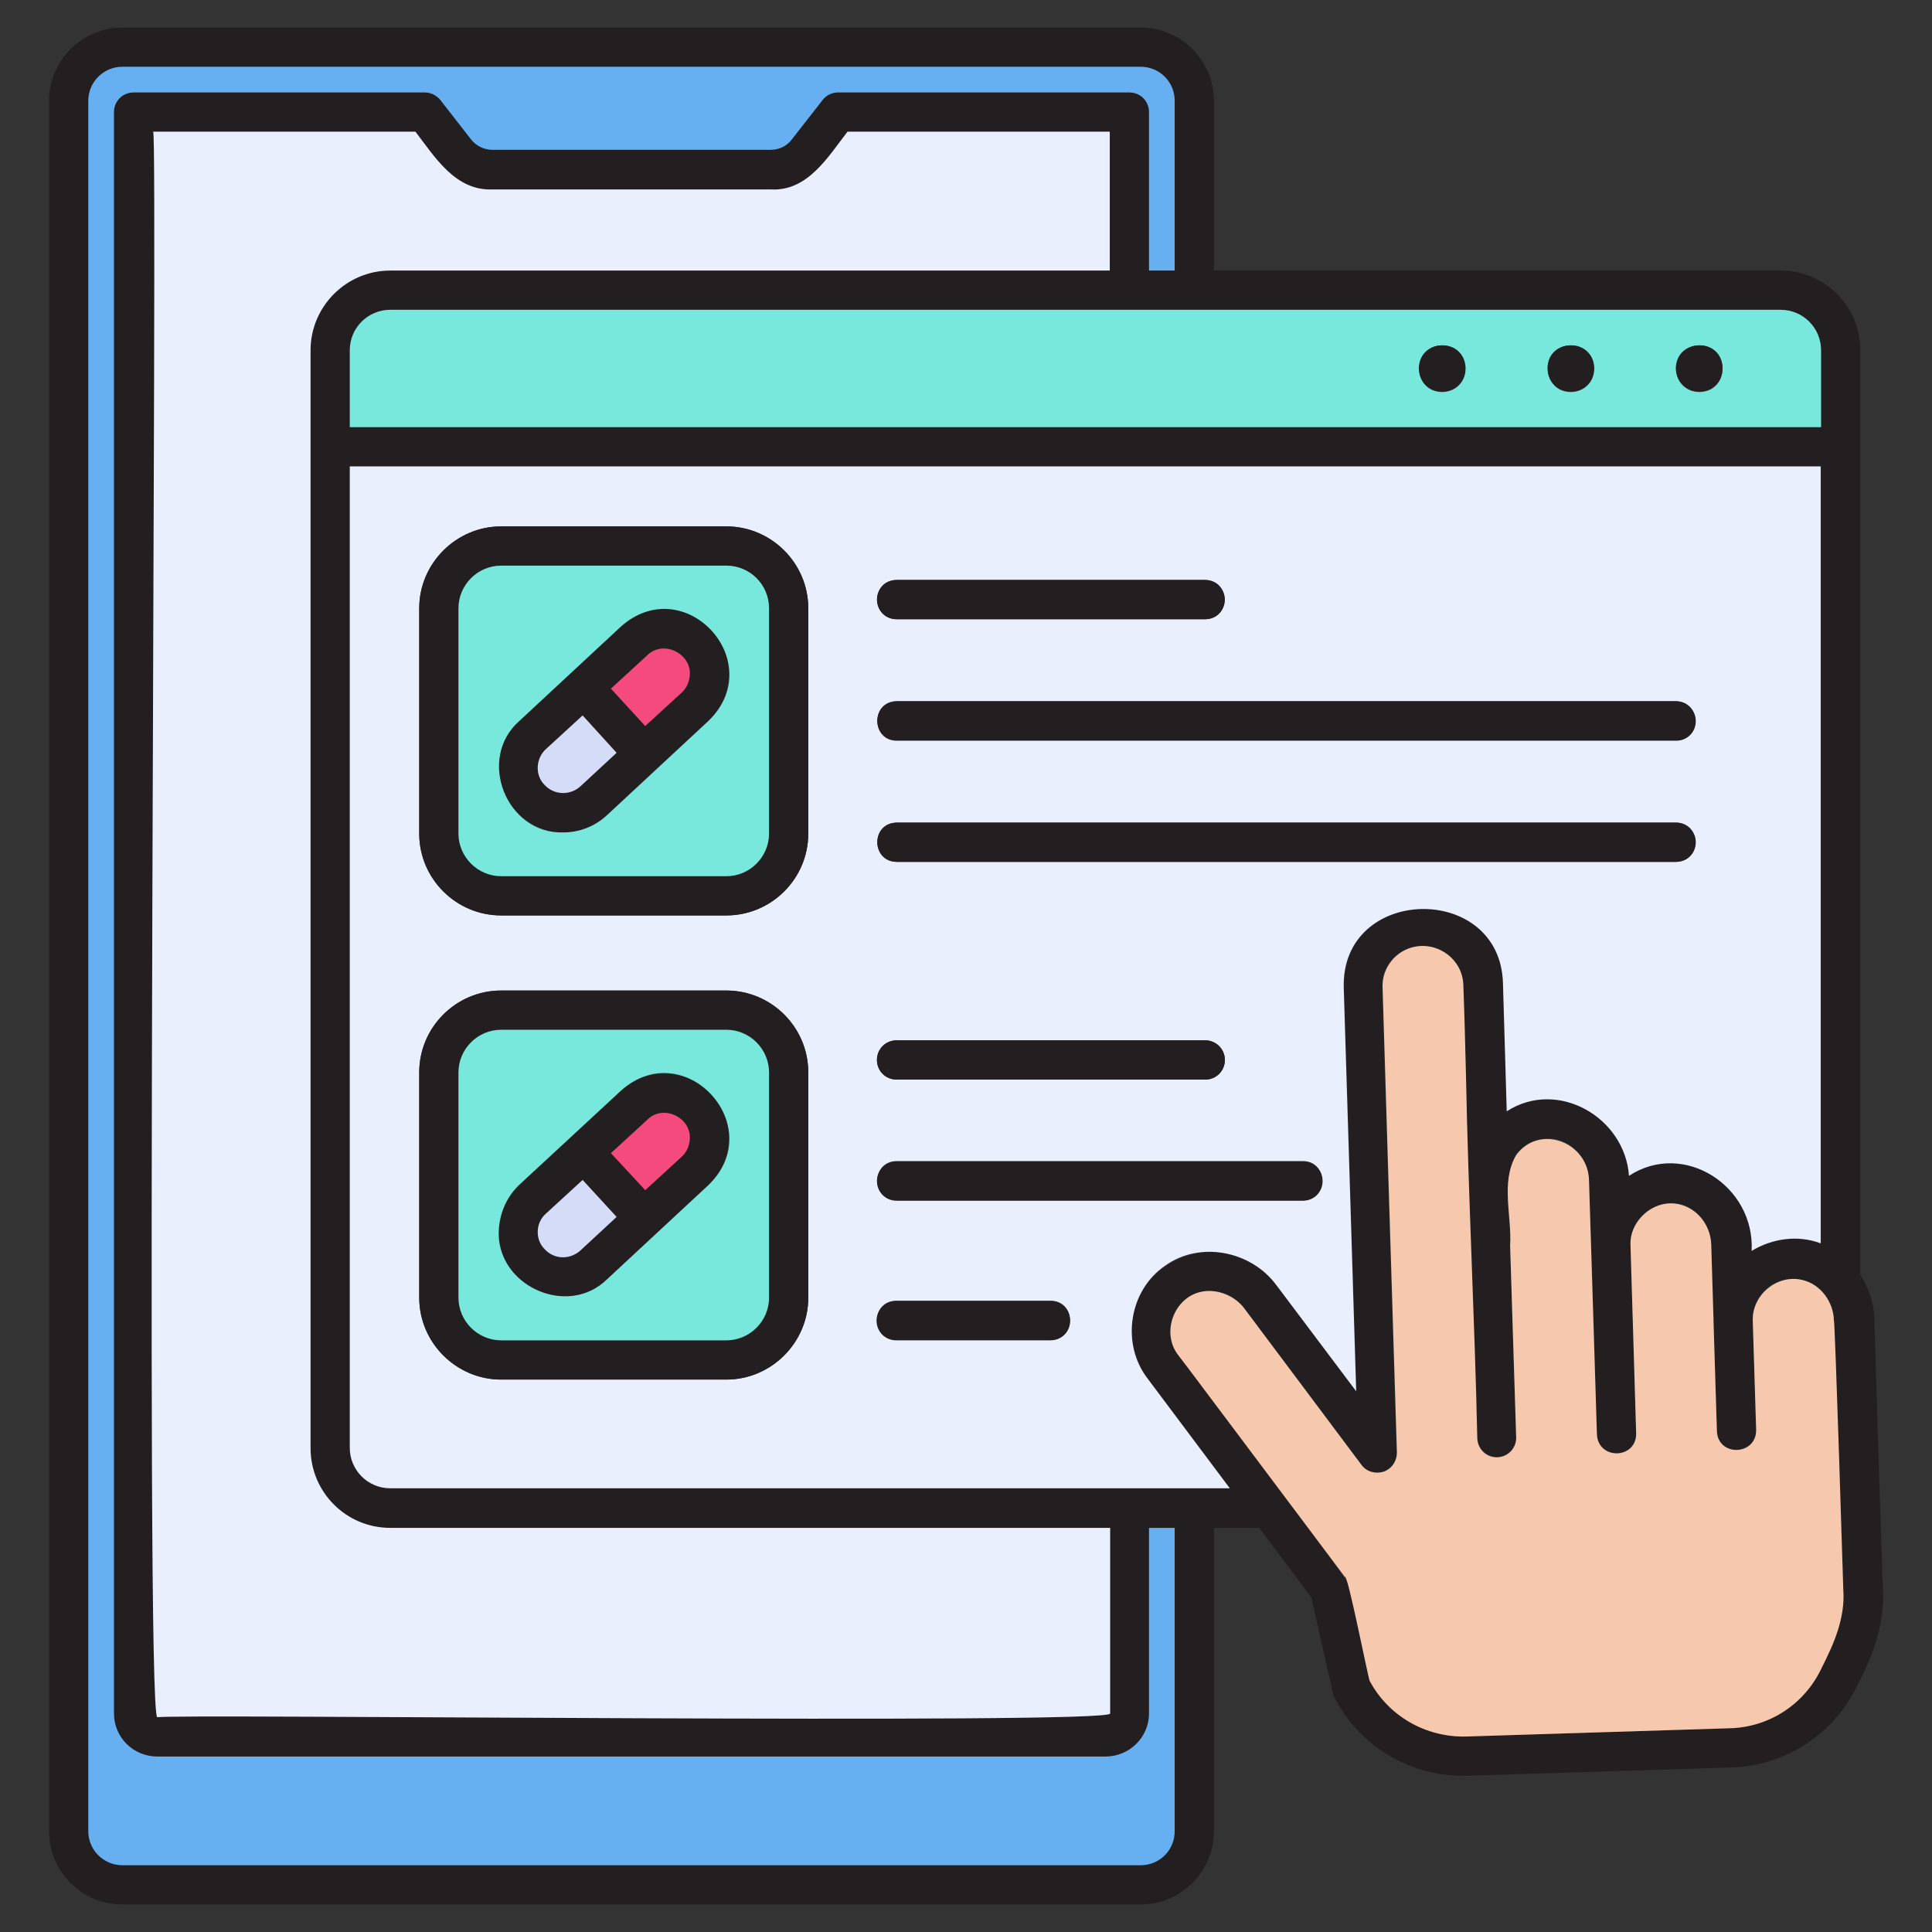
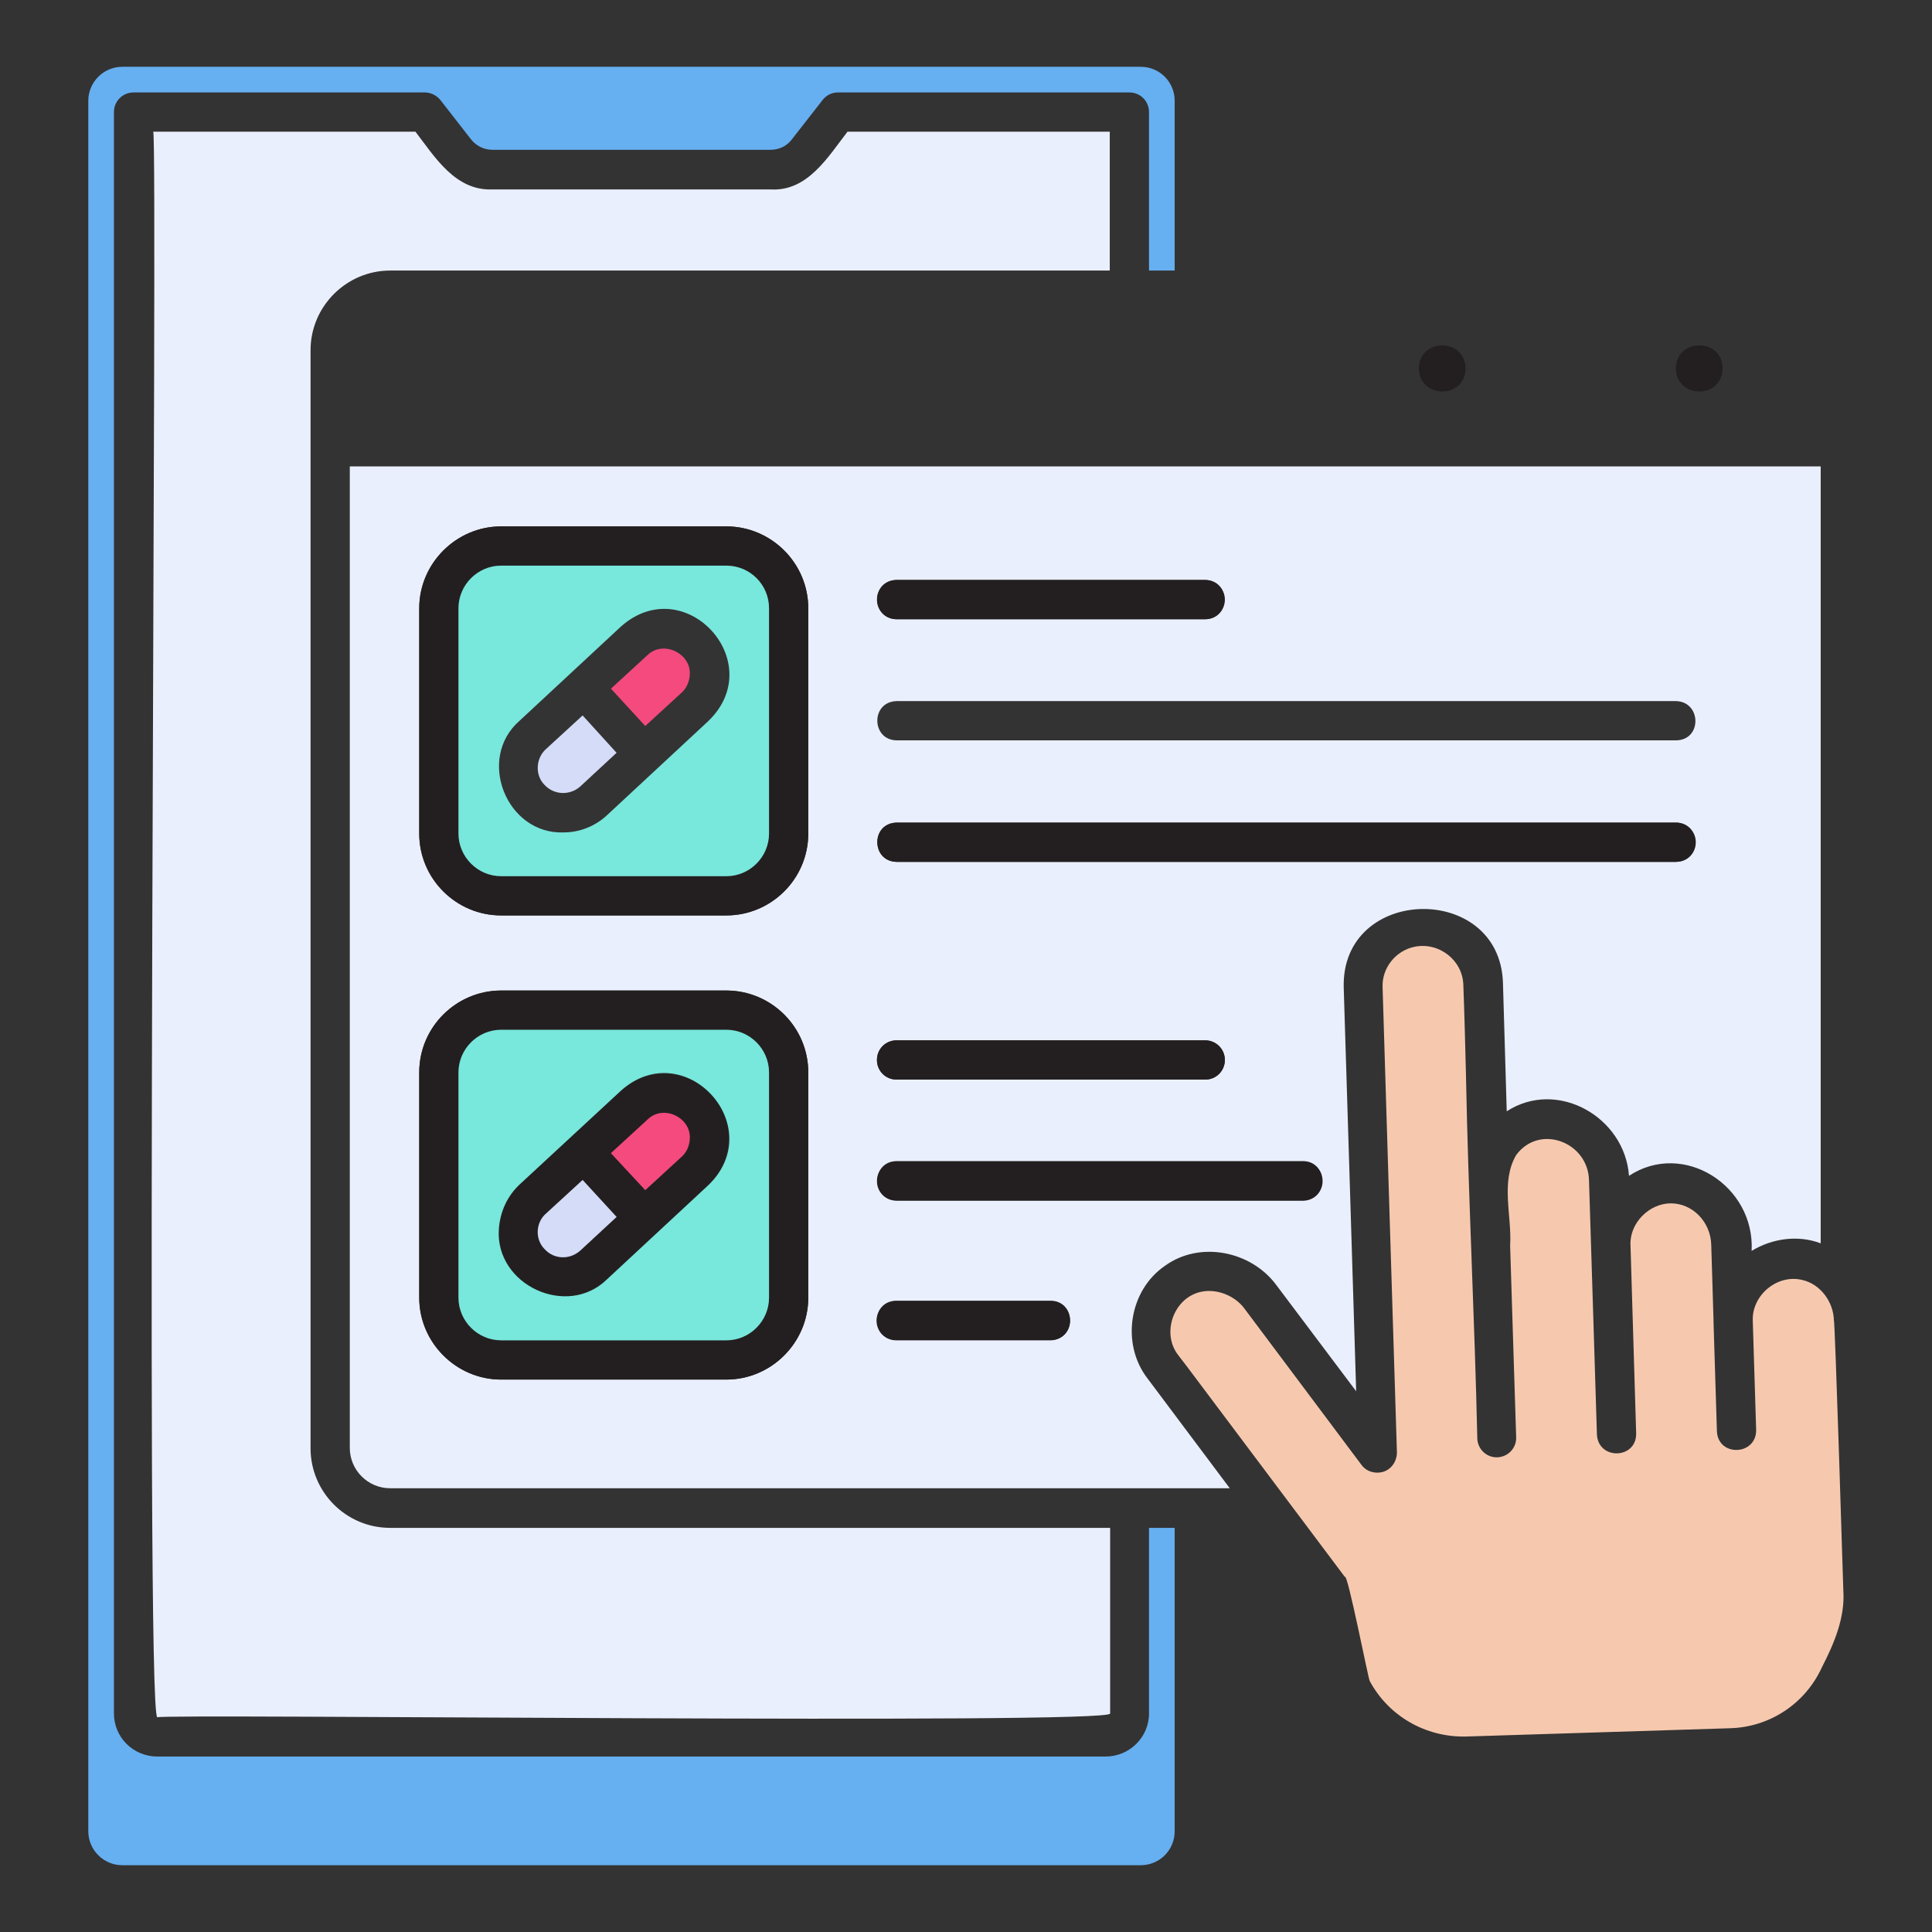
<svg xmlns="http://www.w3.org/2000/svg" id="Layer_1" viewBox="0 0 512 512">
  <rect x="0" y="0" width="512" height="512" fill="#333333" stroke="none" />
  <g>
-     <path d="m496.7 349.4c-.1-4.3-1.5-8.1-3.7-11.5v-219.5-25.6c0-11.6-9.4-21.1-21.1-21.1h-150.2v-45c0-10.6-8.7-19.4-19.4-19.4h-269.9c-10.6 0-19.4 8.7-19.4 19.4v458.6c0 10.7 8.7 19.4 19.4 19.4h269.9c10.7 0 19.4-8.7 19.4-19.4v-80.4h12l13.8 18.4 5.7 25.2c.1.4.2.8.4 1.2 6.6 13.2 20.5 21.3 35.2 20.9 0 0 70.1-2.2 70.1-2.2 14.5-.5 27.4-9 33.5-22.2 4.1-7.7 7.1-16.2 6.6-25.1-.1.1-2.3-71.7-2.3-71.7zm-24.8-267.3c5.9 0 10.7 4.8 10.7 10.7v20.4h-389.9v-20.4c0-5.9 4.8-10.7 10.7-10.7zm-368.5 322.8h190.8v49.2c.2 3-251.4 0-252.5 1-3.4.2.2-419.2-1.1-420.2h69.5c5.2 6.8 10.6 15.7 20.4 15.3h73.7c9.8.6 15.2-8.6 20.4-15.3h69.5v36.8h-190.7c-11.6 0-21.1 9.5-21.1 21.1v25.6 265.3c0 11.7 9.4 21.2 21.1 21.2zm207.9 80.4c0 5-4 9-9 9h-269.9c-4.9 0-9-4-9-9v-458.6c0-4.9 4-9 9-9h269.9c5 0 9 4 9 9v45h-6.8v-42c0-2.9-2.3-5.2-5.2-5.2h-77.2c-1.6 0-3.1.7-4.1 2l-8.2 10.5c-1.3 1.7-3.3 2.7-5.6 2.7h-73.7c-2.2 0-4.3-1-5.7-2.8l-8.1-10.4c-1-1.2-2.5-2-4.1-2h-77.2c-2.9 0-5.2 2.3-5.2 5.2v424.4c0 6.3 5.1 11.4 11.5 11.4h251.3c6.3 0 11.5-5.1 11.5-11.4v-49.2h6.8zm-207.9-90.8c-5.9 0-10.7-4.8-10.7-10.7v-260.2h389.9v205.9c-6-2.2-12.9-1.3-18.3 2 .9-17.2-18-29.3-32.5-19.9-1-15.6-18.9-25.8-32.4-17.1 0 0-1-33.9-1-34-.8-26.8-43-25.9-42.2 1.3.7 22.8 2.5 83.4 3.3 106.9-2.4-2.9-22.3-30.7-24.9-32-12-10.6-32.3-3.2-34.4 12.7-.8 5.6.6 11.4 4 16 0 0 21.8 29.1 21.8 29.1zm380.9 44.2c-4 11-13.8 19.1-25.8 19.3 0 0-70.1 2.2-70.1 2.2-10.6.2-20.4-5.4-25.4-14.7l-5.7-25.6c-.2-2-44.8-60.1-45-60.7-8.2-12.1 8.7-23.9 17.5-12.4 0 0 31 41.4 31 41.4 2.9 4 9.7 1.6 9.3-3.3 0 0-2.4-77.5-2.4-77.5l-1.4-45.8c0-14 20.5-14.7 21.4-.7.9 35.6 2.2 71.3 3.3 106.9 1.2 5.7-2.8 17.7 5.8 18.3 2.9-.1 5.1-2.5 5-5.3-.5-16.9-1.1-33.8-1.6-50.8.3-9.9-4.7-27.5 10.2-28.3 5.8-.1 10.5 5.3 10.7 11.1 0-.9.5 17.3.6 17.4 0 0 1.5 49.9 1.5 49.9.1 2.9 2.6 5.1 5.4 5 2.9-.1 5.1-2.5 5-5.3l-1.5-49.9c-.3-5.8 4.9-11.1 10.7-11.1s10.6 5 10.7 11.1l.6 19.8v.5s.9 29 .9 29c.3 6.8 10.4 6.5 10.4-.3 0 0-.9-29-.9-29.1.5-14.5 20.7-14.5 21.5 0 0 0 2.2 71.7 2.2 71.7.5 5.9-.9 11.7-3.9 17.2z" fill="#231f20" />
    <path d="m488.5 421.5c.5 7.1-2.4 14-5.7 20.4-4.4 9.6-13.8 15.8-24.3 16.1 0 0-70.1 2.2-70.1 2.2-10.6.2-20.4-5.4-25.4-14.7-.3-.1-5.9-28.9-6.6-27.6 0 0-41.8-55.7-41.8-55.7s-2.3-3-2.3-3c-4.7-5.9-1.2-15.5 6.2-16.9 4.1-.8 8.8 1.1 11.3 4.5 0 0 31 41.4 31 41.4 1.3 1.8 3.7 2.5 5.9 1.8 2.1-.7 3.5-2.8 3.5-5.1 0 0-2.4-77.5-2.4-77.5l-1.4-45.8c-.2-5.1 3.5-9.7 8.5-10.7 6.4-1.3 12.7 3.5 12.9 10.1.3 8 .5 16 .7 24 .6 32 2.3 64.1 3 96.2.1 2.9 2.5 5.1 5.3 5 2.9-.1 5.1-2.5 5-5.3-.5-16.9-1.1-33.8-1.6-50.8.5-7.9-2.6-16.8 1.6-24 6.2-8.4 19.1-3.4 19.3 6.7.4 11.7 1.7 54.9 2.1 67.4.4 6.8 10.5 6.5 10.4-.3 0 0-1.5-49.9-1.5-49.9-.3-5.8 4.9-11.1 10.7-11.1s10.6 5 10.7 11.1l.6 19.8v.5l.9 29c.3 6.8 10.4 6.5 10.4-.3 0 0-.9-29-.9-29.1-.2-6.7 6.5-12.3 13.1-10.7 4.9 1.1 8.3 5.9 8.4 10.7.3-.2 2.5 71.6 2.5 71.6z" fill="#f6c9af" />
-     <path d="m471.9 82.1h-368.5c-5.9 0-10.7 4.8-10.7 10.7v20.4h389.9v-20.4c0-5.9-4.8-10.7-10.7-10.7zm-89.7 21.8c-8.1-.1-8.1-12.2 0-12.4 8.1.1 8.1 12.2 0 12.4zm34.1 0c-8.1-.1-8.1-12.2 0-12.4 8.1.1 8.1 12.2 0 12.4zm34.1 0c-8.1-.1-8.1-12.2 0-12.4 8.1.1 8.1 12.2 0 12.4z" fill="#78e7dc" />
    <path d="m304.5 71.7v-42c0-2.9-2.3-5.2-5.2-5.2h-77.2c-1.6 0-3.1.7-4.1 2l-8.2 10.5c-1.3 1.7-3.3 2.7-5.6 2.7h-73.7c-2.2 0-4.3-1-5.7-2.8l-8.1-10.4c-1-1.2-2.5-2-4.1-2h-77.2c-2.9 0-5.2 2.3-5.2 5.2v424.4c0 6.3 5.1 11.4 11.5 11.4h251.3c6.3 0 11.5-5.1 11.5-11.4v-49.2h6.8v80.4c0 5-4 9-9 9h-269.9c-4.9 0-9-4-9-9v-458.6c0-4.9 4-9 9-9h269.9c5 0 9 4 9 9v45z" fill="#66aff1" />
    <path d="m82.3 118.5v265.3c0 11.6 9.4 21.1 21.1 21.1h190.8v49.2c.2 3-251.4 0-252.5 1-3.4.2.2-419.2-1.1-420.2h69.5c5.2 6.8 10.6 15.7 20.4 15.3h73.7c9.8.6 15.2-8.6 20.4-15.3h69.5v36.8h-190.7c-11.6 0-21.1 9.5-21.1 21.1v25.7c0-.1 0-.1 0 0z" fill="#eaeffe" />
    <path d="m92.7 123.6v260.1c0 5.9 4.8 10.7 10.7 10.7h222.5l-21.8-29.1c-7.1-9.2-4.9-23.4 4.7-29.9 9.2-6.6 22.7-3.9 29.4 5.1 0 0 21.2 28.2 21.2 28.2-.7-23.8-2.6-83.9-3.3-106.9-.8-27.2 41.4-28.1 42.2-1.3 0 .1 1 34 1 34 13.5-8.7 31.3 1.6 32.4 17.1 14.5-9.5 33.4 2.7 32.5 19.9 5.4-3.3 12.3-4.3 18.3-2v-205.9zm144.9 30.1h81.8c6.8.1 6.8 10.3 0 10.4h-81.8c-6.8-.1-6.9-10.3 0-10.4zm-23.4 190.2c0 11.9-9.8 21.7-21.7 21.7h-59.7c-11.9 0-21.7-9.8-21.7-21.7v-59.7c0-12 9.8-21.7 21.7-21.7h59.7c11.9 0 21.7 9.7 21.7 21.7zm0-123c0 12-9.8 21.7-21.7 21.7h-59.7c-11.9 0-21.7-9.7-21.7-21.7v-59.7c0-11.9 9.8-21.7 21.7-21.7h59.7c11.9 0 21.7 9.8 21.7 21.7zm64.2 134.2s-9.8 0-19.8 0c-10.4 0-21.1 0-21.1 0-6.8-.1-6.8-10.3 0-10.4h40.9c6.8 0 6.9 10.4 0 10.4zm66.9-37h-107.7c-6.8-.1-6.8-10.3 0-10.4h107.7c6.7 0 6.8 10.4 0 10.4zm-112.9-37.2c0-2.9 2.3-5.2 5.2-5.2h81.8c2.9 0 5.2 2.3 5.2 5.2s-2.3 5.2-5.2 5.2h-81.8c-2.9 0-5.2-2.3-5.2-5.2zm211.8-52.5h-206.6c-6.7-.1-6.9-10.2 0-10.4h206.6c6.7.1 6.9 10.2 0 10.4zm0-32.2h-206.6c-6.7-.1-6.9-10.2 0-10.4h206.6c6.7.2 6.9 10.3 0 10.4z" fill="#eaeffe" />
    <path d="m456.5 97.6c-.1 8.2-12.2 8.2-12.4 0 .2-8.1 12.3-8.1 12.4 0z" fill="#231f20" />
-     <path d="m422.5 97.6c-.1 8.2-12.2 8.2-12.4 0 .1-8.1 12.2-8.1 12.4 0z" fill="#231f20" />
    <path d="m388.4 97.6c-.1 8.2-12.2 8.2-12.4 0 .2-8.1 12.2-8.1 12.4 0z" fill="#231f20" />
-     <path d="m188.6 166.9c-6.4-6.9-17.2-7.3-24.1-.9l-26.9 25c-16.2 15.7 6.3 40 23.2 25 0 0 26.8-24.9 26.8-24.9 7-6.1 7.4-17.5 1-24.2zm-34.8 41.5c-6.7 5.8-15.5-3.7-9.1-9.9 0 0 9.7-8.9 9.7-8.9l9.1 9.9zm26.9-24.9-9.7 8.9-9.1-9.9 9.7-8.9c6.5-5.9 15.4 3.9 9.1 9.9z" fill="#231f20" />
    <path d="m192.5 139.5h-59.7c-11.9 0-21.7 9.8-21.7 21.7v59.7c0 12 9.8 21.7 21.7 21.7h59.7c11.9 0 21.7-9.7 21.7-21.7v-59.7c0-12-9.8-21.7-21.7-21.7zm11.3 81.4c0 6.2-5.1 11.3-11.3 11.3h-59.7c-6.2 0-11.3-5.1-11.3-11.3v-59.7c0-6.2 5.1-11.3 11.3-11.3h59.7c6.2 0 11.3 5.1 11.3 11.3z" fill="#231f20" />
    <path d="m192.5 149.9h-59.7c-6.2 0-11.3 5.1-11.3 11.3v59.7c0 6.2 5.1 11.3 11.3 11.3h59.7c6.2 0 11.3-5.1 11.3-11.3v-59.7c0-6.3-5.1-11.3-11.3-11.3zm-4.8 41.2-26.8 24.9c-3.3 3.1-7.5 4.6-11.6 4.6-15.1.5-23.1-19.6-11.6-29.6 0 0 26.9-25 26.9-25 16.9-14.9 39.3 9.5 23.1 25.1z" fill="#78e7dc" />
    <path d="m163.4 199.5-9.6 8.9c-2.8 2.5-7 2.3-9.5-.4-2.6-2.6-2.3-7.1.4-9.5 0 0 9.7-8.9 9.7-8.9z" fill="#d5dcf8" />
    <path d="m182.8 178.8c-.1 1.8-.8 3.5-2.1 4.7l-9.7 8.9-9.1-9.9 9.7-8.9c4.1-4 11.6-.5 11.2 5.2z" fill="#f44a7e" />
    <path d="m188.6 290c-6.4-6.9-17.2-7.3-24.1-.9l-26.9 24.9c-16.2 15.7 6.3 40 23.2 25.1 0 0 26.8-24.9 26.8-24.9 7-6.2 7.4-17.6 1-24.2zm-34.8 41.4c-6.5 6-15.6-3.9-9.1-9.8 0 0 9.7-8.9 9.7-8.9l9.1 9.8zm26.9-24.9-9.7 8.9-9.1-9.8 9.7-8.9c6.5-5.9 15.4 3.8 9.1 9.8z" fill="#231f20" />
    <path d="m192.5 262.5h-59.7c-11.9 0-21.7 9.7-21.7 21.7v59.7c0 11.9 9.8 21.7 21.7 21.7h59.7c11.9 0 21.7-9.8 21.7-21.7v-59.7c0-12-9.8-21.7-21.7-21.7zm11.3 81.4c0 6.2-5.1 11.3-11.3 11.3h-59.7c-6.2 0-11.3-5.1-11.3-11.3v-59.7c0-6.2 5.1-11.3 11.3-11.3h59.7c6.2 0 11.3 5.1 11.3 11.3z" fill="#231f20" />
    <path d="m192.5 272.9h-59.7c-6.2 0-11.3 5.1-11.3 11.3v59.7c0 6.2 5.1 11.3 11.3 11.3h59.7c6.2 0 11.3-5.1 11.3-11.3v-59.7c0-6.2-5.1-11.3-11.3-11.3zm-4.8 41.2-26.8 24.9c-10.5 10.4-29.7 1.6-28.7-13.2.3-4.6 2.2-8.8 5.5-11.9l26.9-24.9c16.8-14.9 39.3 9.5 23.1 25.1z" fill="#78e7dc" />
    <path d="m163.4 322.5-9.6 8.9c-2.8 2.5-7 2.4-9.5-.4-2.6-2.6-2.3-7.1.4-9.4 0 0 9.7-8.9 9.7-8.9z" fill="#d5dcf8" />
    <path d="m182.8 301.8c-.1 1.8-.8 3.5-2.1 4.7l-9.7 8.9-9.1-9.8 9.7-8.9c4.1-4.1 11.6-.6 11.2 5.1z" fill="#f44a7e" />
    <g fill="#231f20">
      <path d="m324.6 158.9c0 2.9-2.3 5.2-5.2 5.2h-81.8c-2.9 0-5.2-2.3-5.2-5.2s2.3-5.2 5.2-5.2h81.8c2.8 0 5.2 2.3 5.2 5.2z" />
      <path d="m324.6 280.9c0 2.9-2.3 5.2-5.2 5.2h-81.8c-2.9 0-5.2-2.3-5.2-5.2s2.3-5.2 5.2-5.2h81.8c2.8 0 5.2 2.3 5.2 5.2z" />
-       <path d="m449.4 191.1c0 2.9-2.3 5.2-5.2 5.2h-206.6c-6.7-.1-6.9-10.2 0-10.4h206.6c2.8 0 5.2 2.3 5.2 5.2z" />
      <path d="m449.4 223.2c0 2.9-2.3 5.2-5.2 5.2h-206.6c-6.7-.1-6.9-10.2 0-10.4h206.6c2.8 0 5.2 2.3 5.2 5.2z" />
      <path d="m350.5 313c0 2.9-2.3 5.2-5.2 5.2h-107.7c-2.9 0-5.2-2.3-5.2-5.2s2.3-5.2 5.2-5.2h107.7c2.9 0 5.2 2.2 5.2 5.2z" />
      <path d="m283.6 350c0 2.9-2.3 5.2-5.2 5.2h-40.9c-2.9 0-5.2-2.3-5.2-5.2s2.3-5.2 5.2-5.2h40.9c3 0 5.2 2.2 5.2 5.2z" />
    </g>
  </g>
</svg>